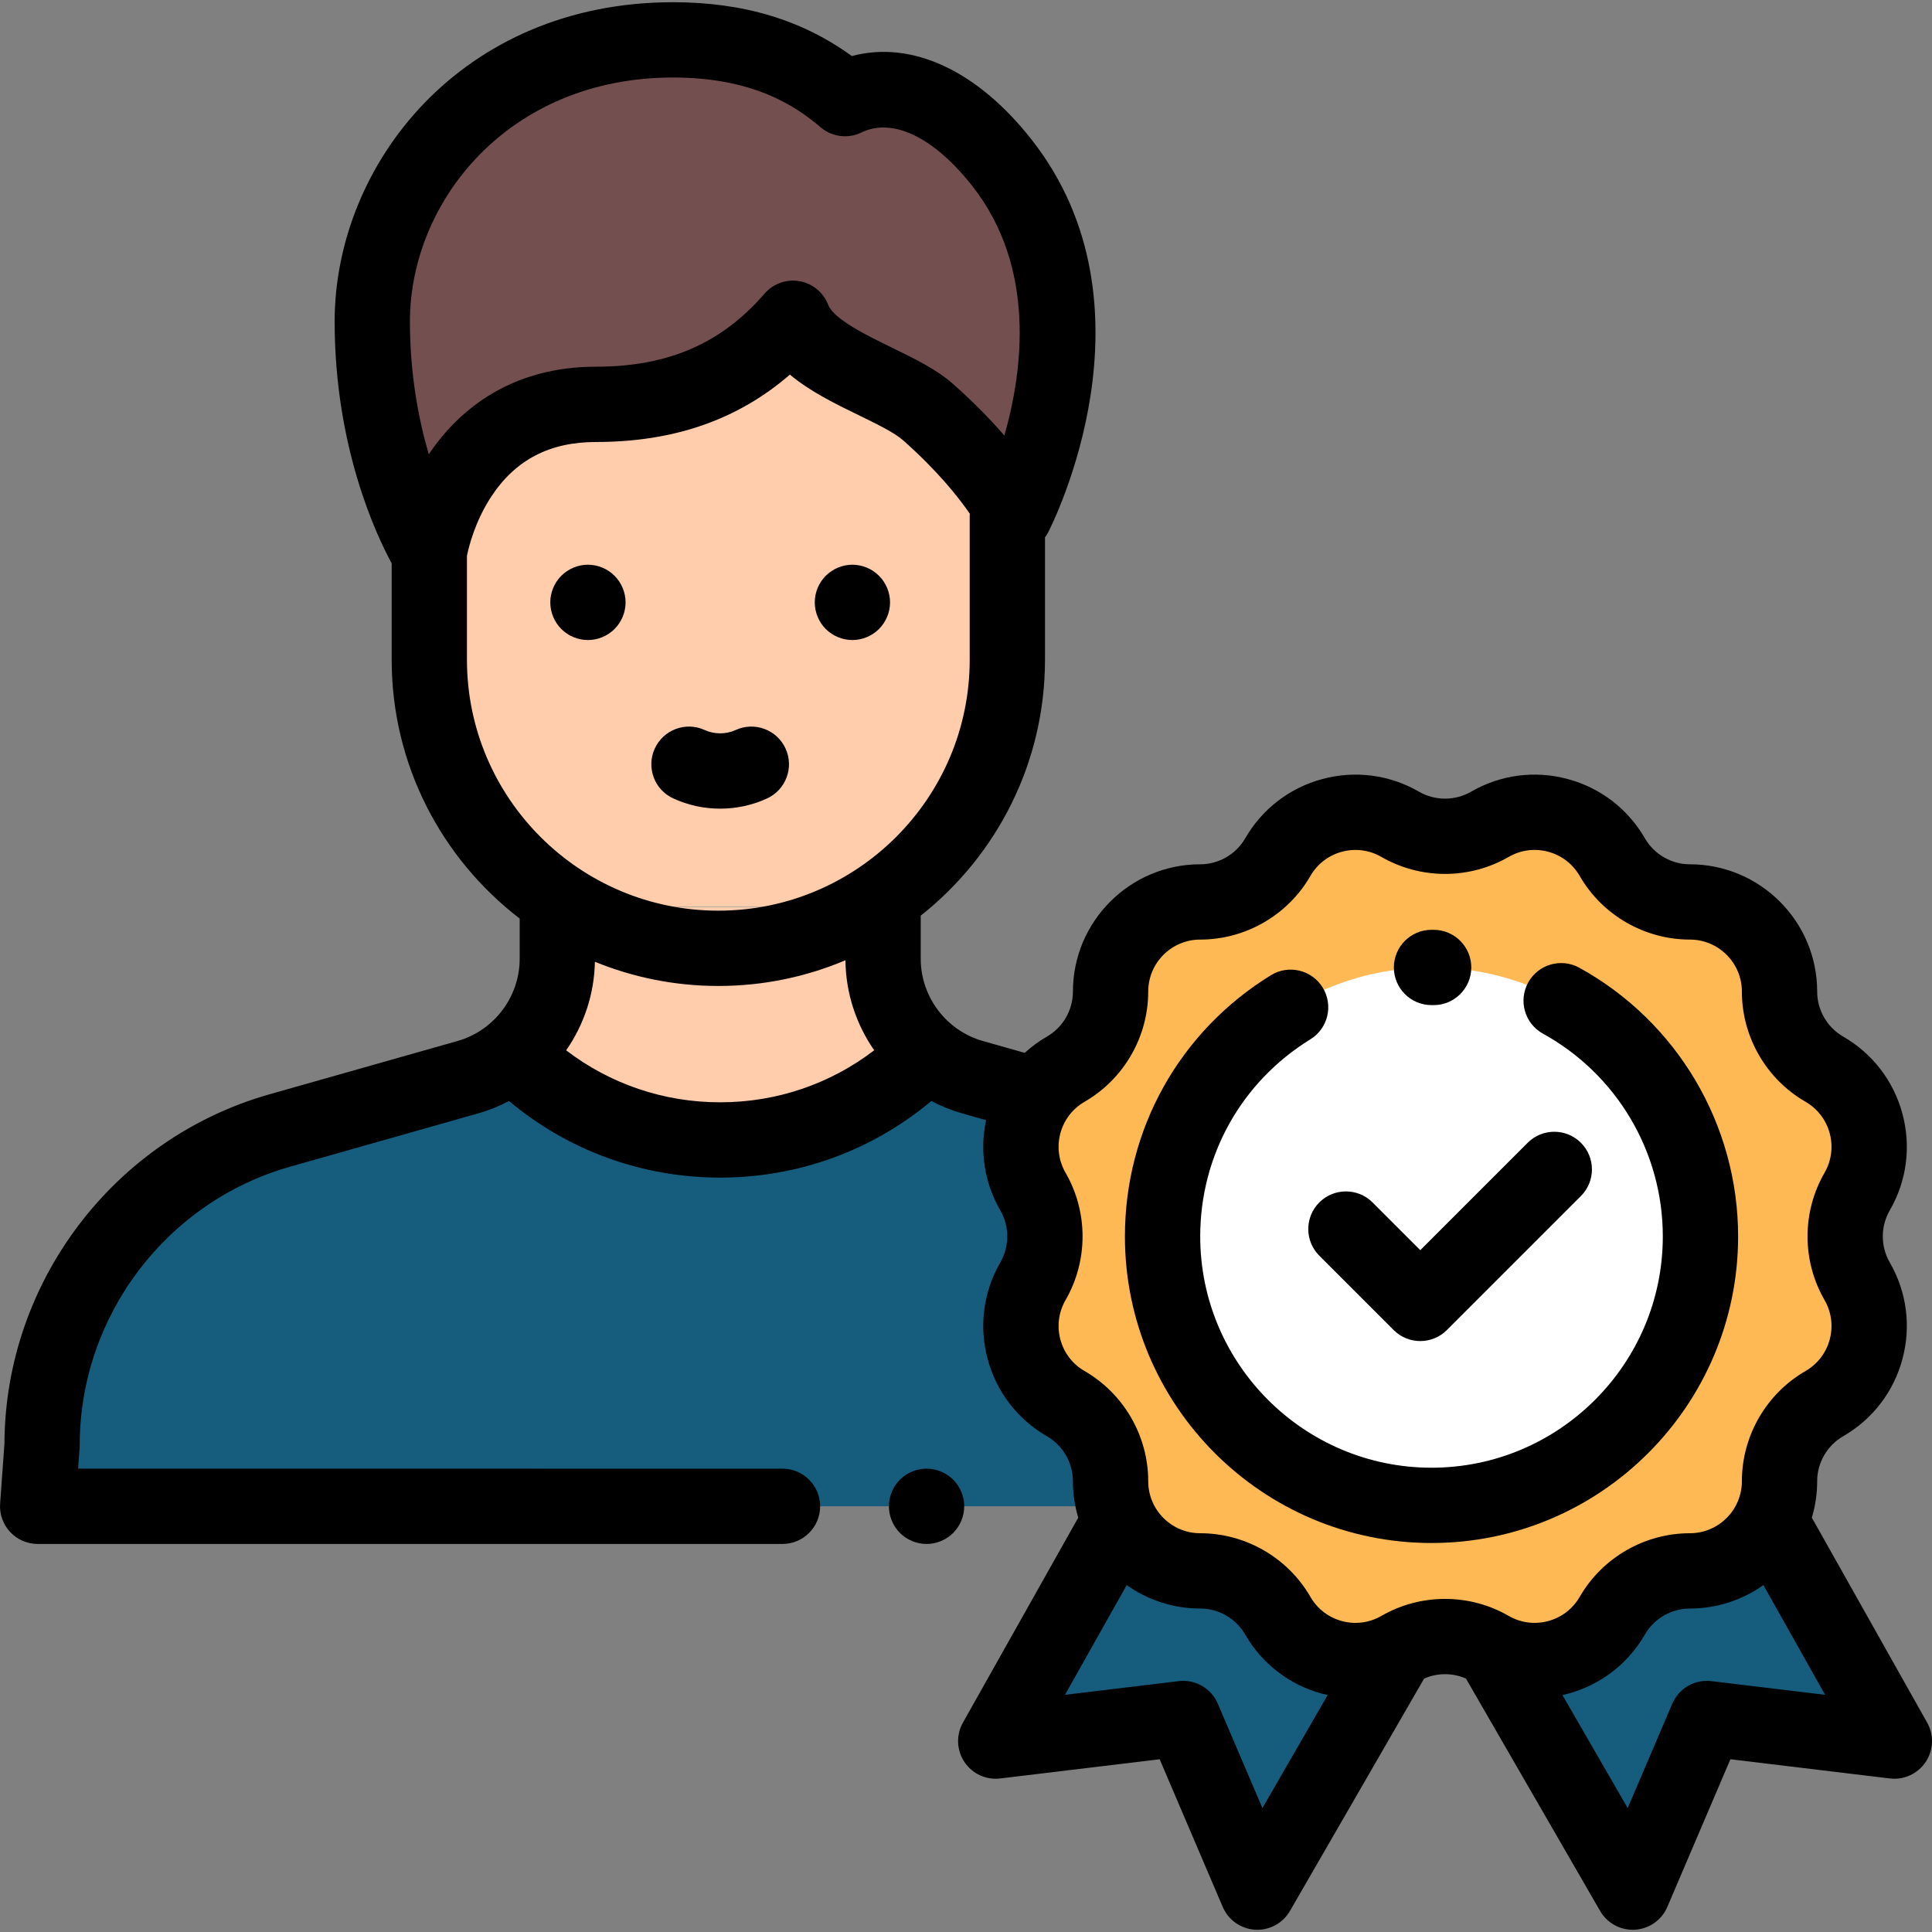
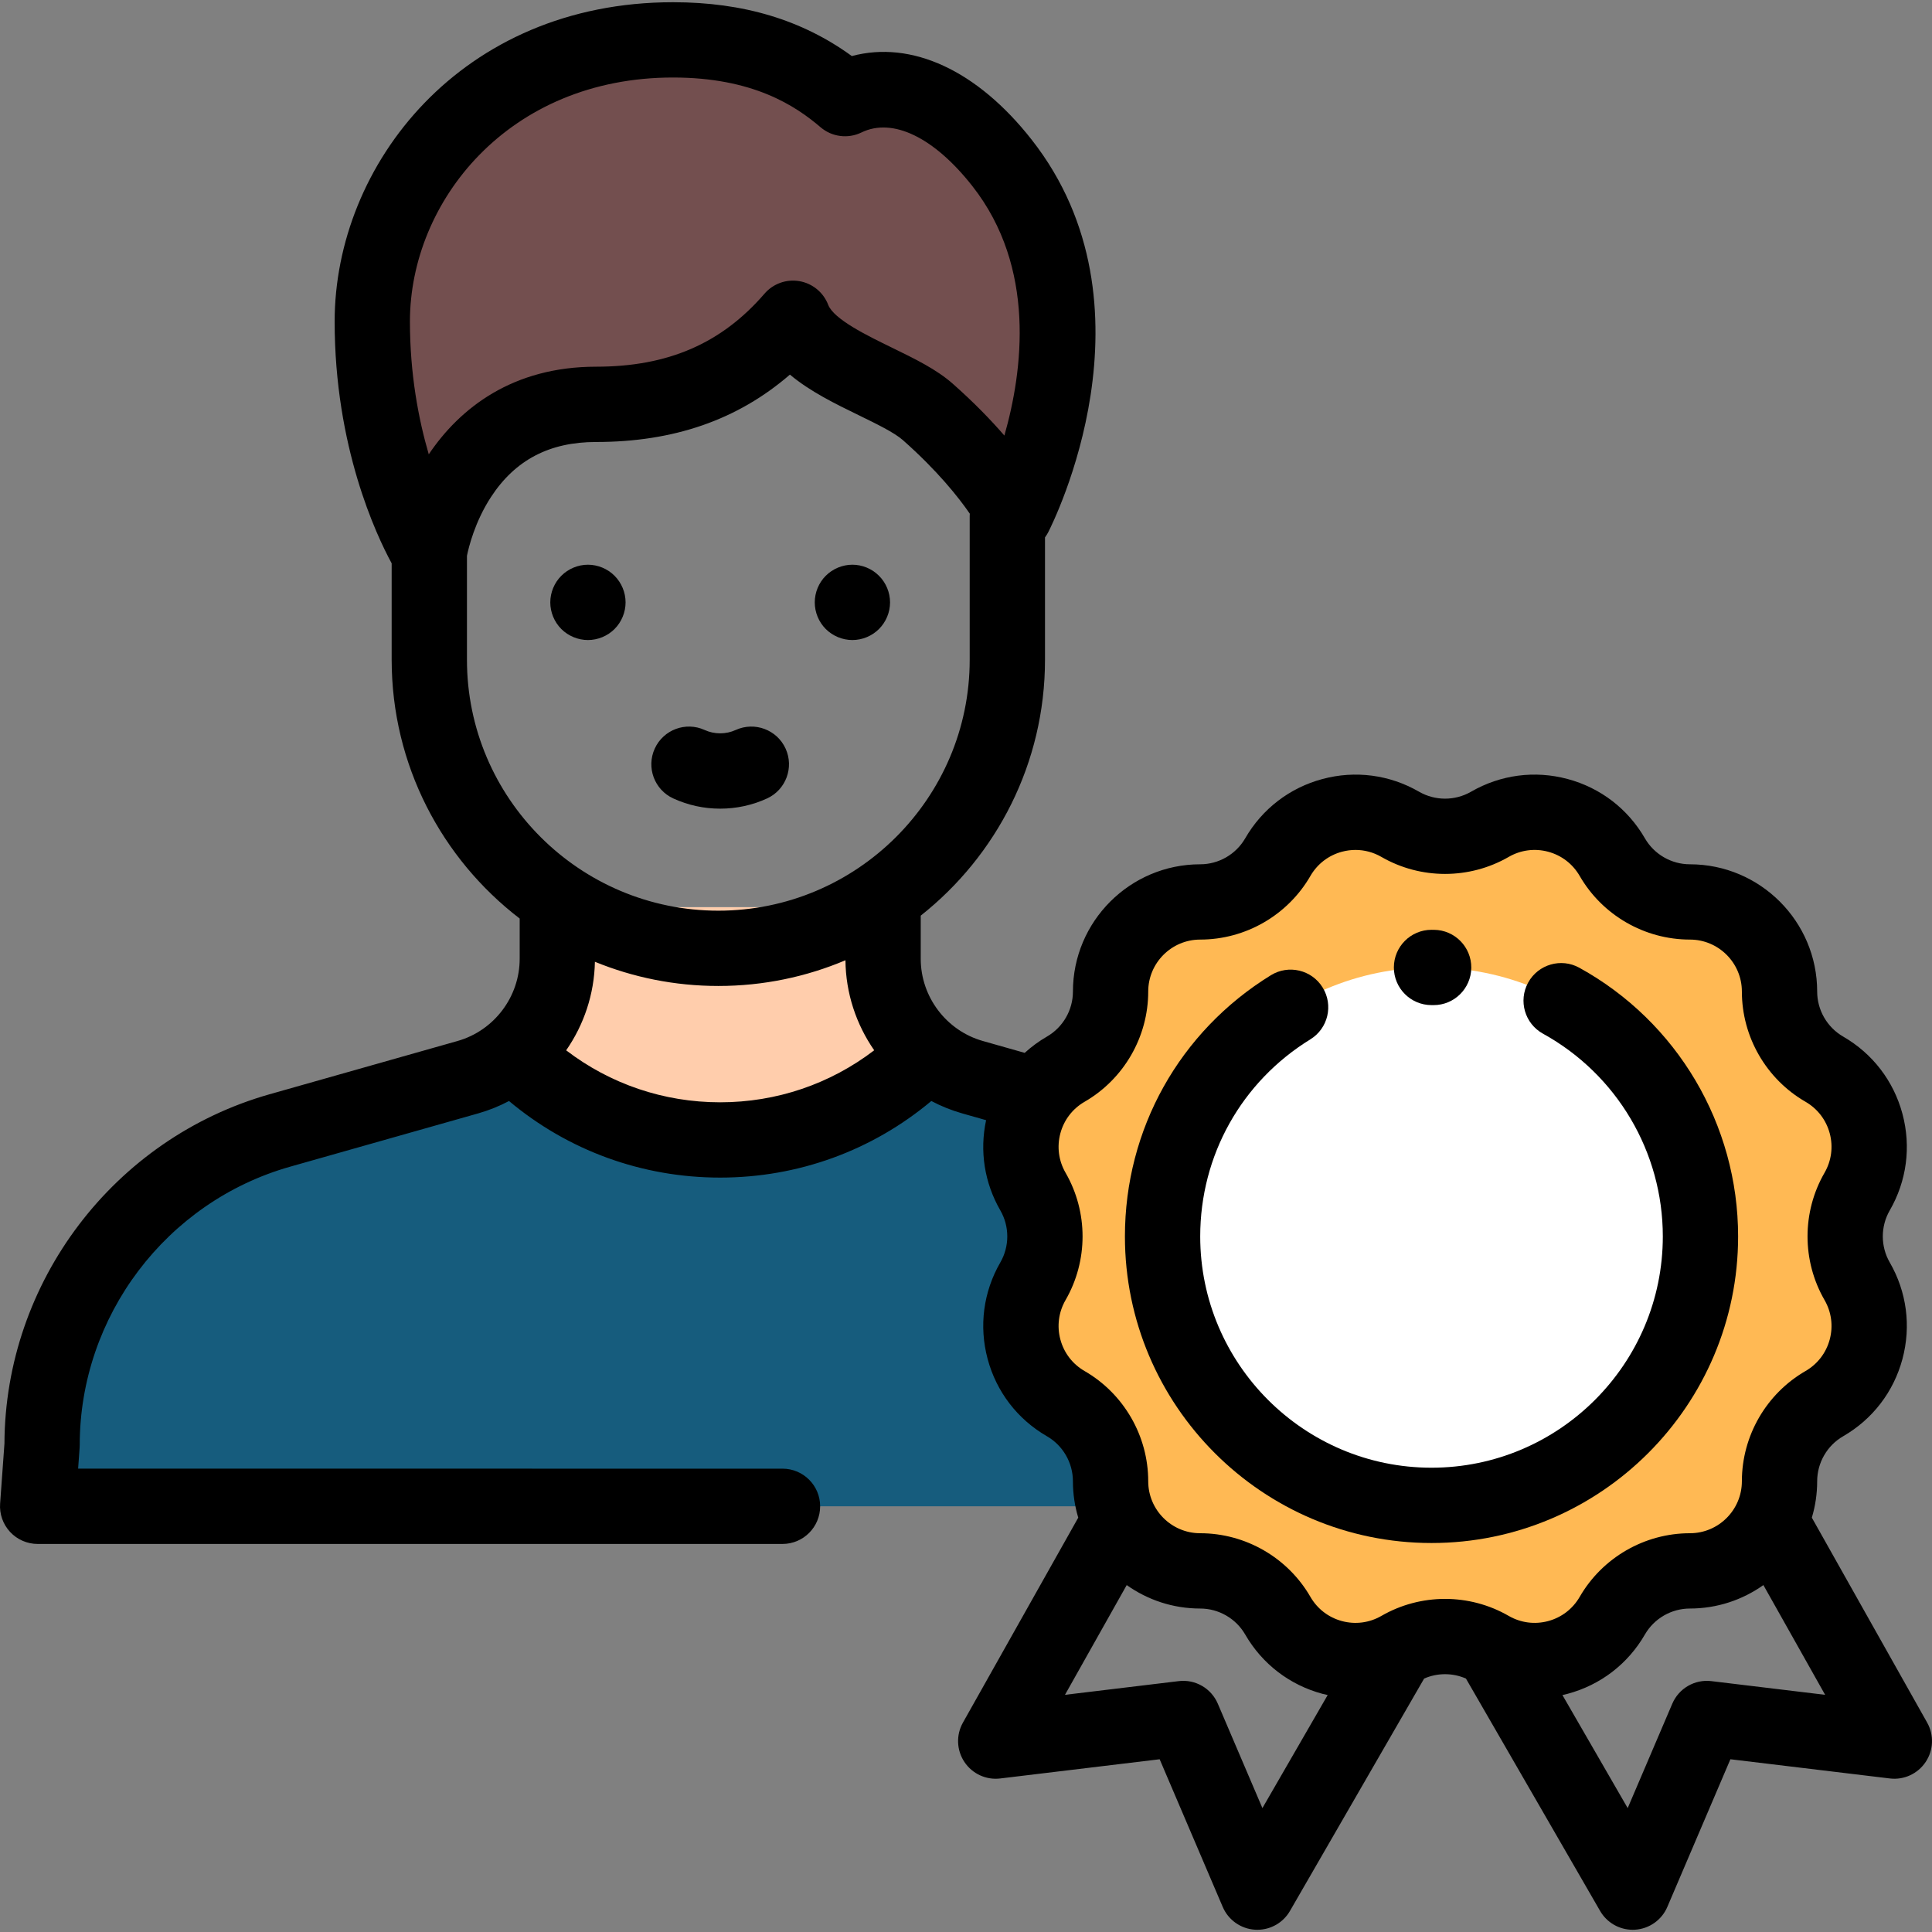
<svg xmlns="http://www.w3.org/2000/svg" version="1.1" id="Capa_1" x="0px" y="0px" viewBox="0 0 512.001 512.001" style="enable-background:new 0 0 512.001 512.001;" xml:space="preserve" width="300" height="300">
  <rect x="0" y="0" width="512.001" height="512.001" fill="#808080" stroke="none" />
  <g width="100%" height="100%" transform="matrix(1,0,0,1,0,0)">
    <g>
-       <polygon style="" points="296.625,403.215 263.885,461.406 313.561,455.421 333.216,501.434 369.411,438.742 &#09;" fill="#165c7d" fill-opacity="1" data-original-color="#ff6e37ff" stroke="none" stroke-opacity="1" />
-       <polygon style="" points="396.457,438.673 432.693,501.434 452.347,455.421 502.024,461.406 469.283,403.215 &#09;" fill="#165c7d" fill-opacity="1" data-original-color="#ff6e37ff" stroke="none" stroke-opacity="1" />
-     </g>
+       </g>
    <path style="" d="M265.55,43.175c-14.639-18.655-30.121-22.637-41.616-17.042&#10;&#09;c-9.113-7.789-22.769-15.568-45.574-15.568c-51.512,0-79.699,39.52-79.699,74.647c0,37.486,15.079,61.373,15.079,61.373&#10;&#09;s5.618-39.429,44.216-39.429c25.804,0,41.353-10.244,52.204-22.815c4.611,12.015,26.942,17.06,35.714,24.814&#10;&#09;c17.362,15.344,23.027,27.354,23.027,27.354S296.593,82.723,265.55,43.175z" fill="#734f4f" fill-opacity="1" data-original-color="#686c83ff" stroke="none" stroke-opacity="1" />
-     <path style="" d="M245.874,109.155c-8.772-7.755-31.103-12.8-35.714-24.815c-10.851,12.571-26.4,22.815-52.204,22.815&#10;&#09;c-36.985,0-43.687,36.196-44.183,39.223v28.466c0,42.234,34.292,76.471,76.593,76.471l0,0c42.301,0,76.593-34.237,76.593-76.471&#10;&#09;v-41.749C264.071,128.472,257.678,119.587,245.874,109.155z" fill="#ffcdac" fill-opacity="1" data-original-color="#ffcdacff" stroke="none" stroke-opacity="1" />
    <path style="" d="M234.024,240.359v13.728c0,14.59,9.688,27.406,23.725,31.386l49.795,14.115&#10;&#09;c37.279,10.568,63.008,44.603,63.008,83.351l-1.173,16.248H9.978l1.173-16.245c0-38.749,25.731-72.785,63.011-83.352l49.809-14.117&#10;&#09;c14.038-3.979,23.726-16.795,23.726-31.386V240.36" fill="#165c7d" fill-opacity="1" data-original-color="#4dbaf6ff" stroke="none" stroke-opacity="1" />
    <path style="" d="M492.163,315.786L492.163,315.786c6.559-11.36,2.667-25.885-8.693-32.444l0,0&#10;&#09;c-7.348-4.242-11.876-12.083-11.876-20.569l0,0c0-13.117-10.634-23.751-23.751-23.751l0,0c-8.485,0-16.326-4.527-20.569-11.876l0,0&#10;&#09;c-6.559-11.36-21.084-15.252-32.444-8.693l0,0c-7.348,4.242-16.402,4.242-23.751,0l0,0c-11.36-6.559-25.885-2.667-32.444,8.693l0,0&#10;&#09;c-4.242,7.348-12.083,11.876-20.569,11.876l0,0c-13.117,0-23.751,10.634-23.751,23.751l0,0c0,8.485-4.527,16.326-11.876,20.569l0,0&#10;&#09;c-11.36,6.559-15.252,21.084-8.693,32.444l0,0c4.242,7.348,4.242,16.402,0,23.751l0,0c-6.559,11.36-2.667,25.885,8.693,32.444l0,0&#10;&#09;c7.348,4.242,11.876,12.083,11.876,20.569l0,0c0,13.117,10.633,23.751,23.751,23.751l0,0c8.485,0,16.326,4.527,20.569,11.876l0,0&#10;&#09;c6.559,11.36,21.084,15.252,32.444,8.693l0,0c7.348-4.242,16.402-4.242,23.751,0l0,0c11.36,6.559,25.885,2.667,32.444-8.693l0,0&#10;&#09;c4.242-7.348,12.083-11.876,20.569-11.876l0,0c13.117,0,23.751-10.634,23.751-23.751l0,0c0-8.485,4.527-16.326,11.876-20.569l0,0&#10;&#09;c11.36-6.559,15.252-21.084,8.693-32.444l0,0C487.919,332.188,487.919,323.135,492.163,315.786z" fill="#ffb954" fill-opacity="1" data-original-color="#ffb954ff" stroke="none" stroke-opacity="1" />
    <circle style="" cx="379.367" cy="327.665" r="71.276" fill="#ffffff" fill-opacity="1" data-original-color="#ffffffff" stroke="none" stroke-opacity="1" />
    <path style="" d="M136.155,279.444c30.207,30.207,79.184,30.207,109.391,0l0.207-0.305&#10;&#09;c-7.26-6.06-11.73-15.144-11.73-25.049v-13.728h-86.326v13.727c0,10.073-4.619,19.299-12.098,25.357L136.155,279.444&#10;&#09;L136.155,279.444z" fill="#ffcdac" fill-opacity="1" data-original-color="#ffcdacff" stroke="none" stroke-opacity="1" />
-     <path d="M252.605,392.126c-1.856-1.855-4.43-2.913-7.054-2.913c-2.634,0-5.198,1.059-7.064,2.913&#10;&#09;c-1.856,1.866-2.913,4.43-2.913,7.064c0,2.624,1.058,5.198,2.913,7.054c1.866,1.856,4.43,2.923,7.064,2.923&#10;&#09;c2.624,0,5.188-1.067,7.054-2.923c1.856-1.866,2.923-4.43,2.923-7.054S254.461,393.992,252.605,392.126z" fill="#000000" fill-opacity="1" data-original-color="#000000ff" stroke="none" stroke-opacity="1" />
    <path d="M460.618,327.662c0-29.613-16.125-56.895-42.081-71.202c-4.825-2.66-10.894-0.904-13.554,3.922s-0.904,10.894,3.922,13.554&#10;&#09;c19.59,10.797,31.759,31.385,31.759,53.727c0,33.799-27.498,61.297-61.297,61.297s-61.297-27.499-61.297-61.297&#10;&#09;c0-21.439,10.912-40.965,29.191-52.23c4.691-2.89,6.15-9.037,3.259-13.727c-2.89-4.69-9.037-6.151-13.728-3.259&#10;&#09;c-24.217,14.925-38.676,40.8-38.676,69.216c0,44.802,36.449,81.251,81.251,81.251S460.618,372.464,460.618,327.662z" fill="#000000" fill-opacity="1" data-original-color="#000000ff" stroke="none" stroke-opacity="1" />
    <path d="M379.367,266.364l0.458,0.002c0.036,0.001,0.07,0.001,0.106,0.001c5.461,0,9.917-4.399,9.975-9.873&#10;&#09;c0.058-5.509-4.363-10.024-9.873-10.081l-0.665-0.004c-5.51,0-9.977,4.468-9.977,9.977&#10;&#09;C369.39,261.895,373.857,266.364,379.367,266.364z" fill="#000000" fill-opacity="1" data-original-color="#000000ff" stroke="none" stroke-opacity="1" />
    <path d="M510.719,456.515l-30.562-54.319c0.915-3.058,1.413-6.294,1.413-9.646c0-4.905,2.639-9.475,6.886-11.929&#10;&#09;c7.802-4.505,13.384-11.778,15.715-20.479c2.332-8.703,1.135-17.791-3.369-25.593c-2.452-4.248-2.452-9.526,0-13.774&#10;&#09;c4.505-7.802,5.701-16.891,3.369-25.593c-2.332-8.702-7.913-15.975-15.714-20.479c-4.248-2.453-6.887-7.024-6.887-11.929&#10;&#09;c0-18.598-15.13-33.728-33.727-33.728c-4.906,0-9.476-2.64-11.929-6.887c-4.505-7.802-11.778-13.383-20.48-15.715&#10;&#09;c-8.703-2.332-17.792-1.135-25.593,3.37c-4.248,2.45-9.526,2.451-13.774,0c-7.803-4.506-16.892-5.701-25.594-3.37&#10;&#09;c-8.702,2.332-15.975,7.913-20.48,15.715c-2.452,4.248-7.023,6.887-11.928,6.887c-18.598,0-33.728,15.13-33.728,33.728&#10;&#09;c0,4.905-2.639,9.476-6.886,11.929c-2.142,1.237-4.11,2.689-5.895,4.315l-11.086-3.143c-9.697-2.749-16.469-11.707-16.469-21.786&#10;&#09;v-11.436c20.048-15.847,32.933-40.352,32.933-67.808v-32.435c0.308-0.42,0.594-0.861,0.837-1.334&#10;&#09;c1.25-2.428,30.224-59.983-4.372-104.061l0,0c-14.466-18.435-31.858-26.372-47.661-22.162&#10;&#09;c-13.181-9.589-28.744-14.265-47.378-14.265c-56.134,0-89.677,43.027-89.677,84.624c0,33.168,11.002,56.513,15.111,64.077v25.555&#10;&#09;c0,27.905,13.312,52.76,33.925,68.576v10.666c0,10.08-6.772,19.038-16.469,21.787l-49.809,14.116&#10;&#09;c-41.253,11.693-70.101,49.73-70.265,92.582l-1.148,15.895c-0.2,2.765,0.759,5.486,2.647,7.515c1.888,2.028,4.534,3.181,7.304,3.181&#10;&#09;h197.388c5.51,0,9.977-4.468,9.977-9.977s-4.467-9.977-9.977-9.977H20.702l0.401-5.549c0.017-0.239,0.026-0.479,0.026-0.719&#10;&#09;c0-34.12,22.926-64.449,55.754-73.753l49.809-14.116c2.882-0.817,5.625-1.927,8.204-3.289c15.676,13.13,35.262,20.293,55.955,20.293&#10;&#09;c20.696,0,40.285-7.165,55.962-20.298c2.582,1.365,5.329,2.477,8.214,3.294l6.304,1.788c-1.76,8.184-0.442,16.613,3.773,23.915&#10;&#09;c2.452,4.248,2.452,9.526,0,13.774c-4.505,7.802-5.701,16.892-3.369,25.593c2.332,8.703,7.913,15.975,15.714,20.479&#10;&#09;c4.248,2.452,6.887,7.024,6.887,11.929c0,3.352,0.498,6.589,1.413,9.647l-30.562,54.319c-1.844,3.275-1.688,7.31,0.4,10.436&#10;&#09;c2.089,3.126,5.756,4.82,9.489,4.361l42.247-5.09l16.716,39.133c1.485,3.474,4.805,5.813,8.577,6.04&#10;&#09;c0.201,0.012,0.4,0.018,0.6,0.018c3.548,0,6.849-1.891,8.638-4.989l35.557-61.587c3.524-1.545,7.559-1.545,11.082,0l35.557,61.586&#10;&#09;c1.789,3.098,5.09,4.989,8.638,4.989c0.2,0,0.399-0.006,0.6-0.018c3.772-0.227,7.093-2.565,8.577-6.04l16.716-39.133l42.247,5.09&#10;&#09;c3.731,0.459,7.4-1.235,9.489-4.361C512.408,463.825,512.563,459.79,510.719,456.515z M178.36,20.542&#10;&#09;c21.222,0,32.474,7.519,39.092,13.175c3.019,2.58,7.279,3.127,10.849,1.387c8.266-4.021,19.253,1.299,29.401,14.231l0,0&#10;&#09;c16.931,21.571,13.37,48.917,8.47,66.095c-3.56-4.116-8.064-8.777-13.69-13.749c-4.297-3.799-10.043-6.597-16.128-9.561&#10;&#09;c-6.5-3.166-15.403-7.502-16.88-11.353c-1.257-3.275-4.142-5.65-7.599-6.254c-3.454-0.604-6.976,0.651-9.269,3.308&#10;&#09;c-11.4,13.207-25.588,19.357-44.651,19.357c-22.006,0-36.032,10.884-44.327,23.223c-2.7-9.243-4.992-21.207-4.992-35.19&#10;&#09;C108.638,53.424,134.718,20.542,178.36,20.542z M123.749,174.845v-27.551c0.446-2.207,2.086-9.023,6.381-15.597&#10;&#09;c6.402-9.8,15.504-14.565,27.826-14.565c20.602,0,37.519-5.86,51.382-17.856c5.34,4.479,12.054,7.75,18.279,10.781&#10;&#09;c4.614,2.249,9.387,4.572,11.65,6.573c9.173,8.107,14.745,15.151,17.743,19.503c-0.012,0.197-0.03,0.391-0.03,0.591v38.121&#10;&#09;c0,36.665-29.884,66.493-66.616,66.493S123.749,211.51,123.749,174.845z M150.039,278.348c4.697-6.762,7.457-14.885,7.617-23.468&#10;&#09;c10.097,4.129,21.139,6.413,32.707,6.413c11.943,0,23.33-2.428,33.69-6.815c0.081,8.728,2.853,16.996,7.619,23.862&#10;&#09;c-11.676,8.932-25.873,13.783-40.823,13.783C175.907,292.122,161.714,287.274,150.039,278.348z M334.553,479.166l-11.817-27.663&#10;&#09;c-1.742-4.079-5.966-6.527-10.369-5.986l-30.138,3.631l16.363-29.084c5.505,3.908,12.222,6.215,19.472,6.215&#10;&#09;c4.906,0,9.476,2.64,11.928,6.887c4.505,7.802,11.778,13.383,20.48,15.715c0.458,0.123,0.919,0.219,1.378,0.321L334.553,479.166z&#10;&#09; M366.09,428.229c-3.186,1.84-6.897,2.328-10.452,1.377c-3.554-0.953-6.524-3.232-8.363-6.418&#10;&#09;c-6.006-10.402-17.197-16.864-29.21-16.864c-7.595,0-13.774-6.179-13.774-13.774c0-12.01-6.462-23.203-16.864-29.209&#10;&#09;c-3.186-1.84-5.465-4.809-6.417-8.364c-0.952-3.554-0.463-7.265,1.376-10.452c6.006-10.403,6.006-23.326,0-33.728&#10;&#09;c-1.84-3.186-2.328-6.898-1.376-10.452c0.953-3.555,3.232-6.524,6.418-8.364c10.401-6.007,16.863-17.198,16.863-29.209&#10;&#09;c0-7.595,6.179-13.774,13.774-13.774c12.012,0,23.204-6.463,29.209-16.864c1.84-3.186,4.81-5.465,8.364-6.418&#10;&#09;c1.186-0.317,2.391-0.475,3.587-0.475c2.387,0,4.743,0.626,6.865,1.851c10.402,6.007,23.325,6.005,33.728,0&#10;&#09;c3.186-1.841,6.897-2.328,10.452-1.377c3.554,0.953,6.524,3.232,8.363,6.418c6.006,10.402,17.197,16.864,29.21,16.864&#10;&#09;c7.595,0,13.773,6.179,13.773,13.774c0,12.01,6.462,23.203,16.864,29.209c3.186,1.84,5.465,4.809,6.417,8.364&#10;&#09;c0.952,3.554,0.463,7.265-1.376,10.452c-6.006,10.402-6.006,23.326,0,33.728c1.84,3.186,2.328,6.898,1.376,10.452&#10;&#09;c-0.953,3.555-3.232,6.524-6.418,8.364c-10.402,6.007-16.863,17.198-16.863,29.209c0,7.595-6.179,13.774-13.773,13.774&#10;&#09;c-12.012,0-23.204,6.463-29.209,16.864c-1.84,3.186-4.81,5.465-8.364,6.418c-3.555,0.95-7.266,0.463-10.453-1.377&#10;&#09;C389.415,422.224,376.492,422.224,366.09,428.229z M453.542,445.517c-4.404-0.541-8.626,1.908-10.369,5.986l-11.817,27.663&#10;&#09;l-17.293-29.954c0.458-0.103,0.916-0.21,1.372-0.332c8.702-2.332,15.975-7.913,20.48-15.715c2.452-4.248,7.023-6.887,11.929-6.887&#10;&#09;c7.249,0,13.967-2.308,19.472-6.215l16.363,29.084L453.542,445.517z" fill="#000000" fill-opacity="1" data-original-color="#000000ff" stroke="none" stroke-opacity="1" />
-     <path d="M349.628,332.77l19.705,19.705c1.949,1.948,4.502,2.922,7.055,2.922c2.553,0,5.107-0.975,7.055-2.922l35.515-35.515&#10;&#09;c3.896-3.896,3.896-10.214,0-14.111c-3.896-3.895-10.213-3.895-14.111,0l-28.459,28.459l-12.65-12.65&#10;&#09;c-3.896-3.895-10.213-3.895-14.111,0C345.732,322.555,345.732,328.873,349.628,332.77z" fill="#000000" fill-opacity="1" data-original-color="#000000ff" stroke="none" stroke-opacity="1" />
-     <path d="M155.808,169.618c2.624,0,5.198-1.068,7.054-2.923c1.856-1.856,2.923-4.43,2.923-7.054c0-2.634-1.068-5.198-2.923-7.054&#10;&#09;c-1.856-1.866-4.43-2.932-7.054-2.932s-5.188,1.067-7.054,2.932c-1.856,1.856-2.923,4.421-2.923,7.054&#10;&#09;c0,2.624,1.068,5.198,2.923,7.054C150.61,168.551,153.184,169.618,155.808,169.618z" fill="#000000" fill-opacity="1" data-original-color="#000000ff" stroke="none" stroke-opacity="1" />
+     <path d="M155.808,169.618c2.624,0,5.198-1.068,7.054-2.923c1.856-1.856,2.923-4.43,2.923-7.054c0-2.634-1.068-5.198-2.923-7.054&#10;&#09;c-1.856-1.866-4.43-2.932-7.054-2.932s-5.188,1.067-7.054,2.932c-1.856,1.856-2.923,4.421-2.923,7.054&#10;&#09;c0,2.624,1.068,5.198,2.923,7.054C150.61,168.551,153.184,169.618,155.808,169.618" fill="#000000" fill-opacity="1" data-original-color="#000000ff" stroke="none" stroke-opacity="1" />
    <path d="M225.887,169.618c2.634,0,5.198-1.068,7.054-2.923c1.866-1.866,2.933-4.43,2.933-7.054s-1.068-5.198-2.933-7.054&#10;&#09;c-1.856-1.866-4.43-2.932-7.054-2.932s-5.188,1.067-7.054,2.932c-1.856,1.856-2.913,4.421-2.913,7.054&#10;&#09;c0,2.624,1.058,5.198,2.913,7.054C220.699,168.551,223.264,169.618,225.887,169.618z" fill="#000000" fill-opacity="1" data-original-color="#000000ff" stroke="none" stroke-opacity="1" />
    <path d="M178.448,211.608c3.919,1.788,8.092,2.695,12.404,2.695c4.311,0,8.484-0.907,12.403-2.695&#10;&#09;c5.012-2.288,7.221-8.206,4.935-13.219c-2.288-5.012-8.206-7.223-13.22-4.935c-2.6,1.186-5.638,1.186-8.238,0&#10;&#09;c-5.014-2.289-10.932-0.078-13.22,4.935C171.226,203.403,173.435,209.32,178.448,211.608z" fill="#000000" fill-opacity="1" data-original-color="#000000ff" stroke="none" stroke-opacity="1" />
    <g>
</g>
    <g>
</g>
    <g>
</g>
    <g>
</g>
    <g>
</g>
    <g>
</g>
    <g>
</g>
    <g>
</g>
    <g>
</g>
    <g>
</g>
    <g>
</g>
    <g>
</g>
    <g>
</g>
    <g>
</g>
    <g>
</g>
  </g>
</svg>